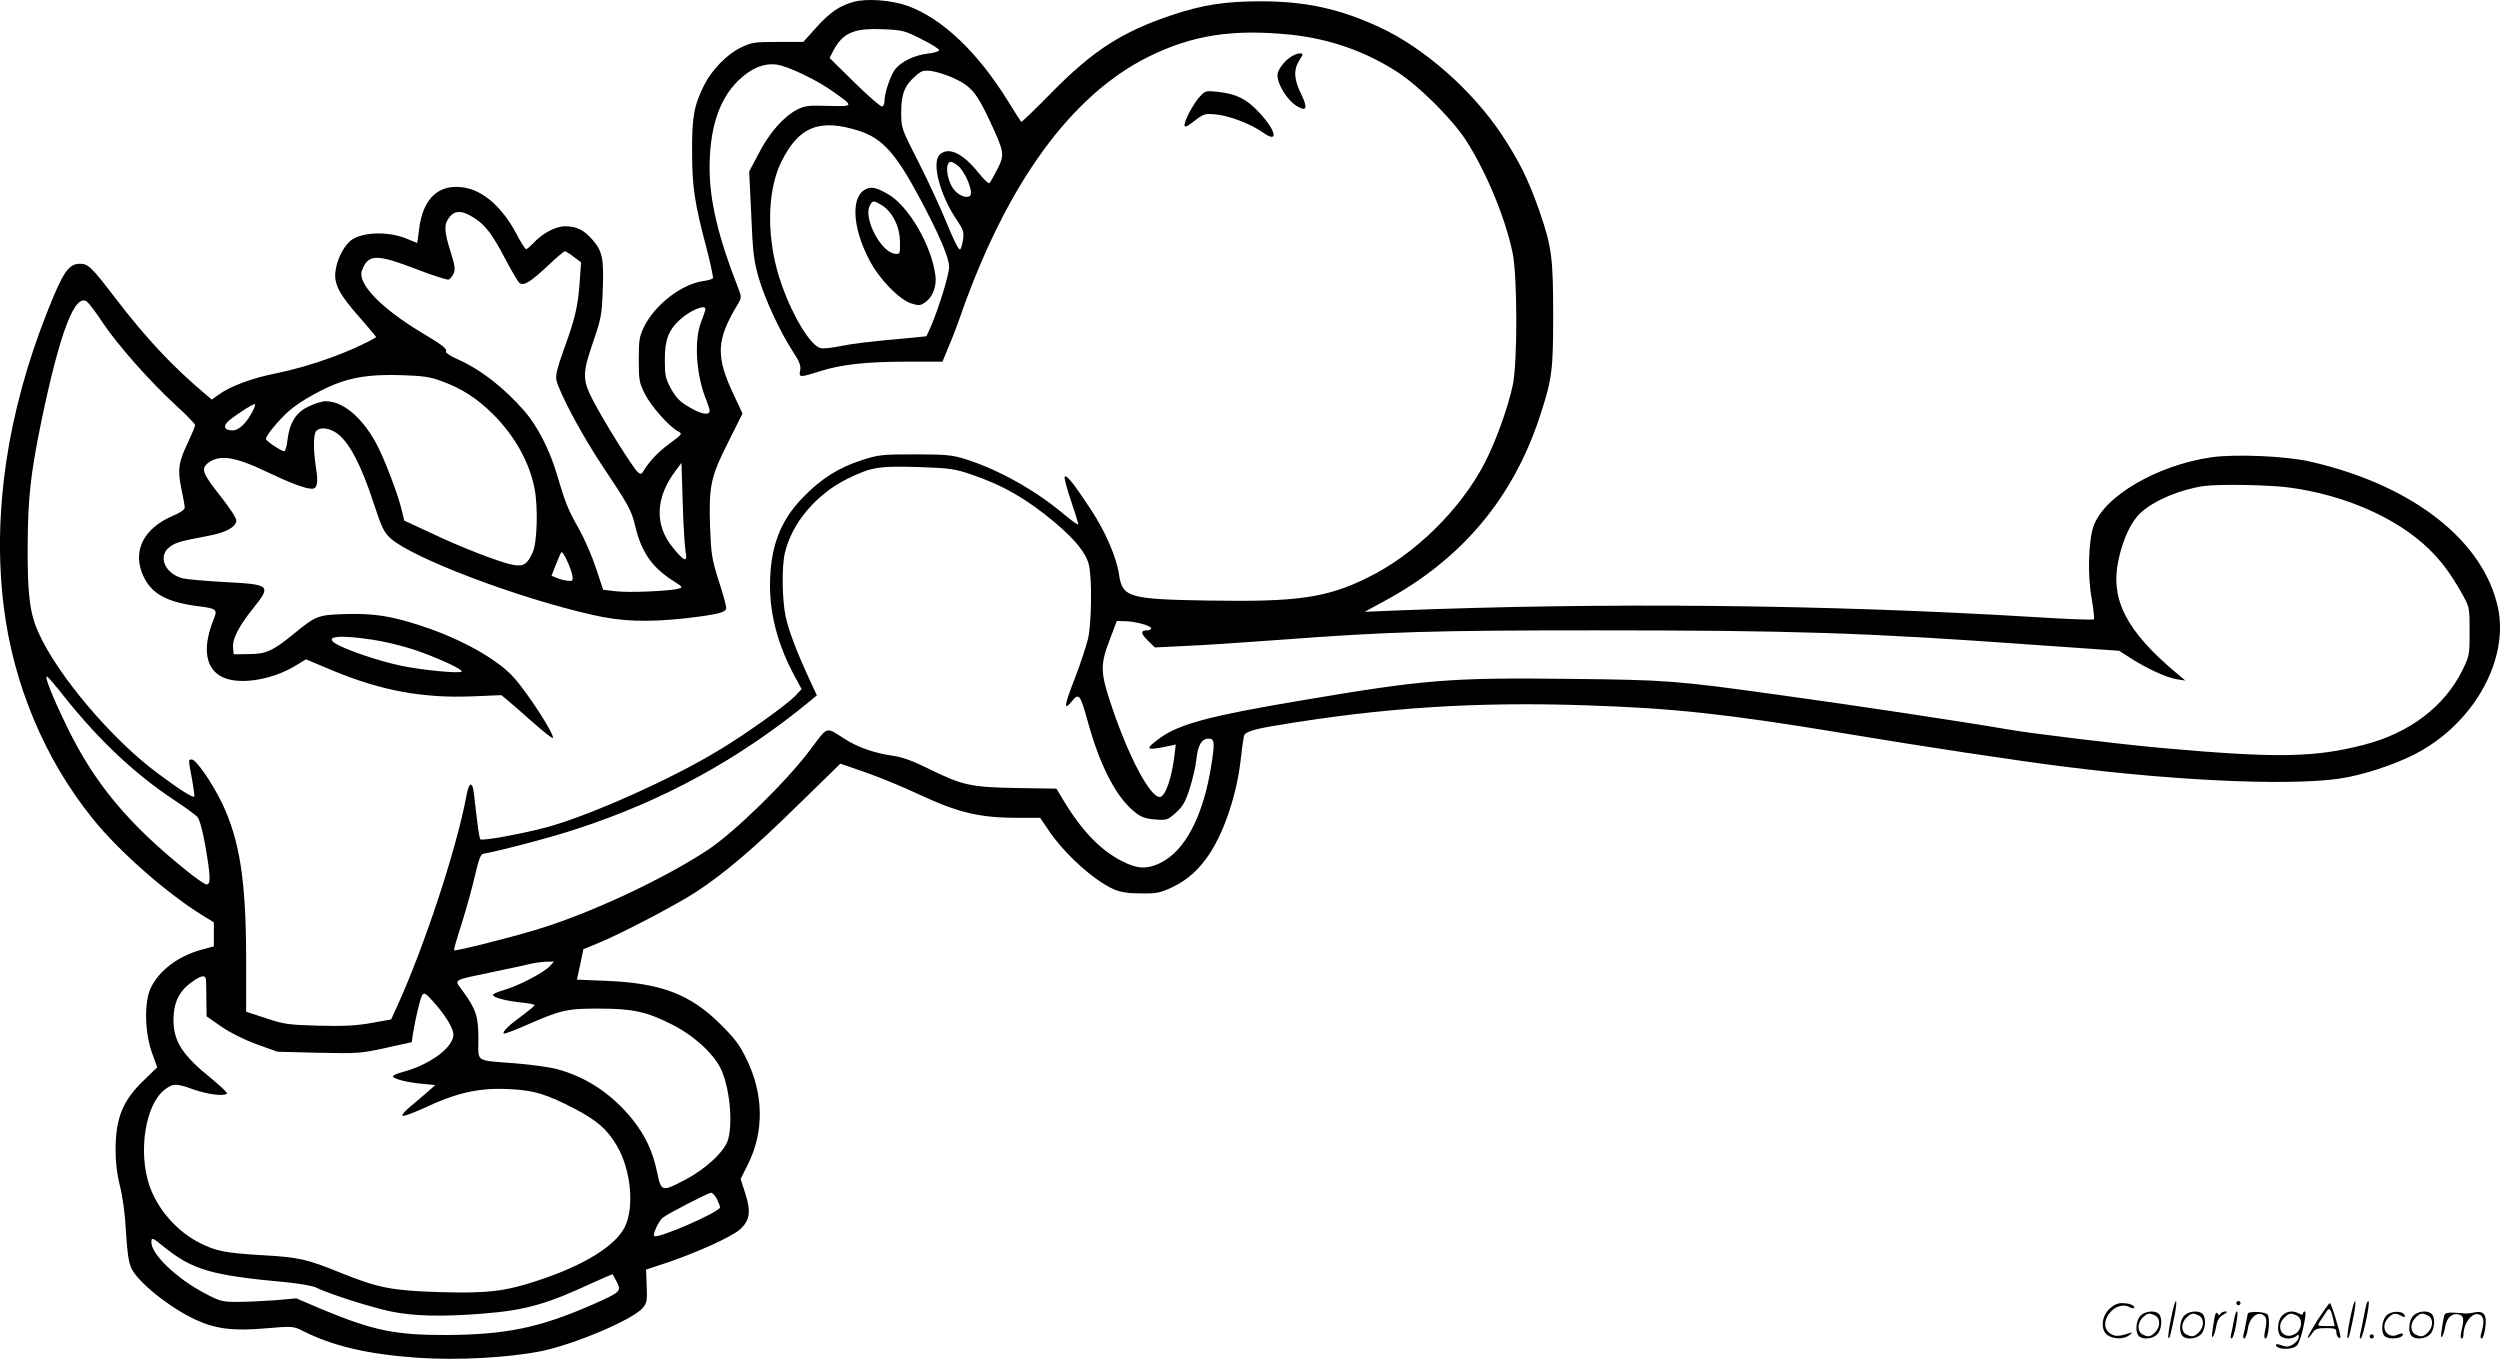
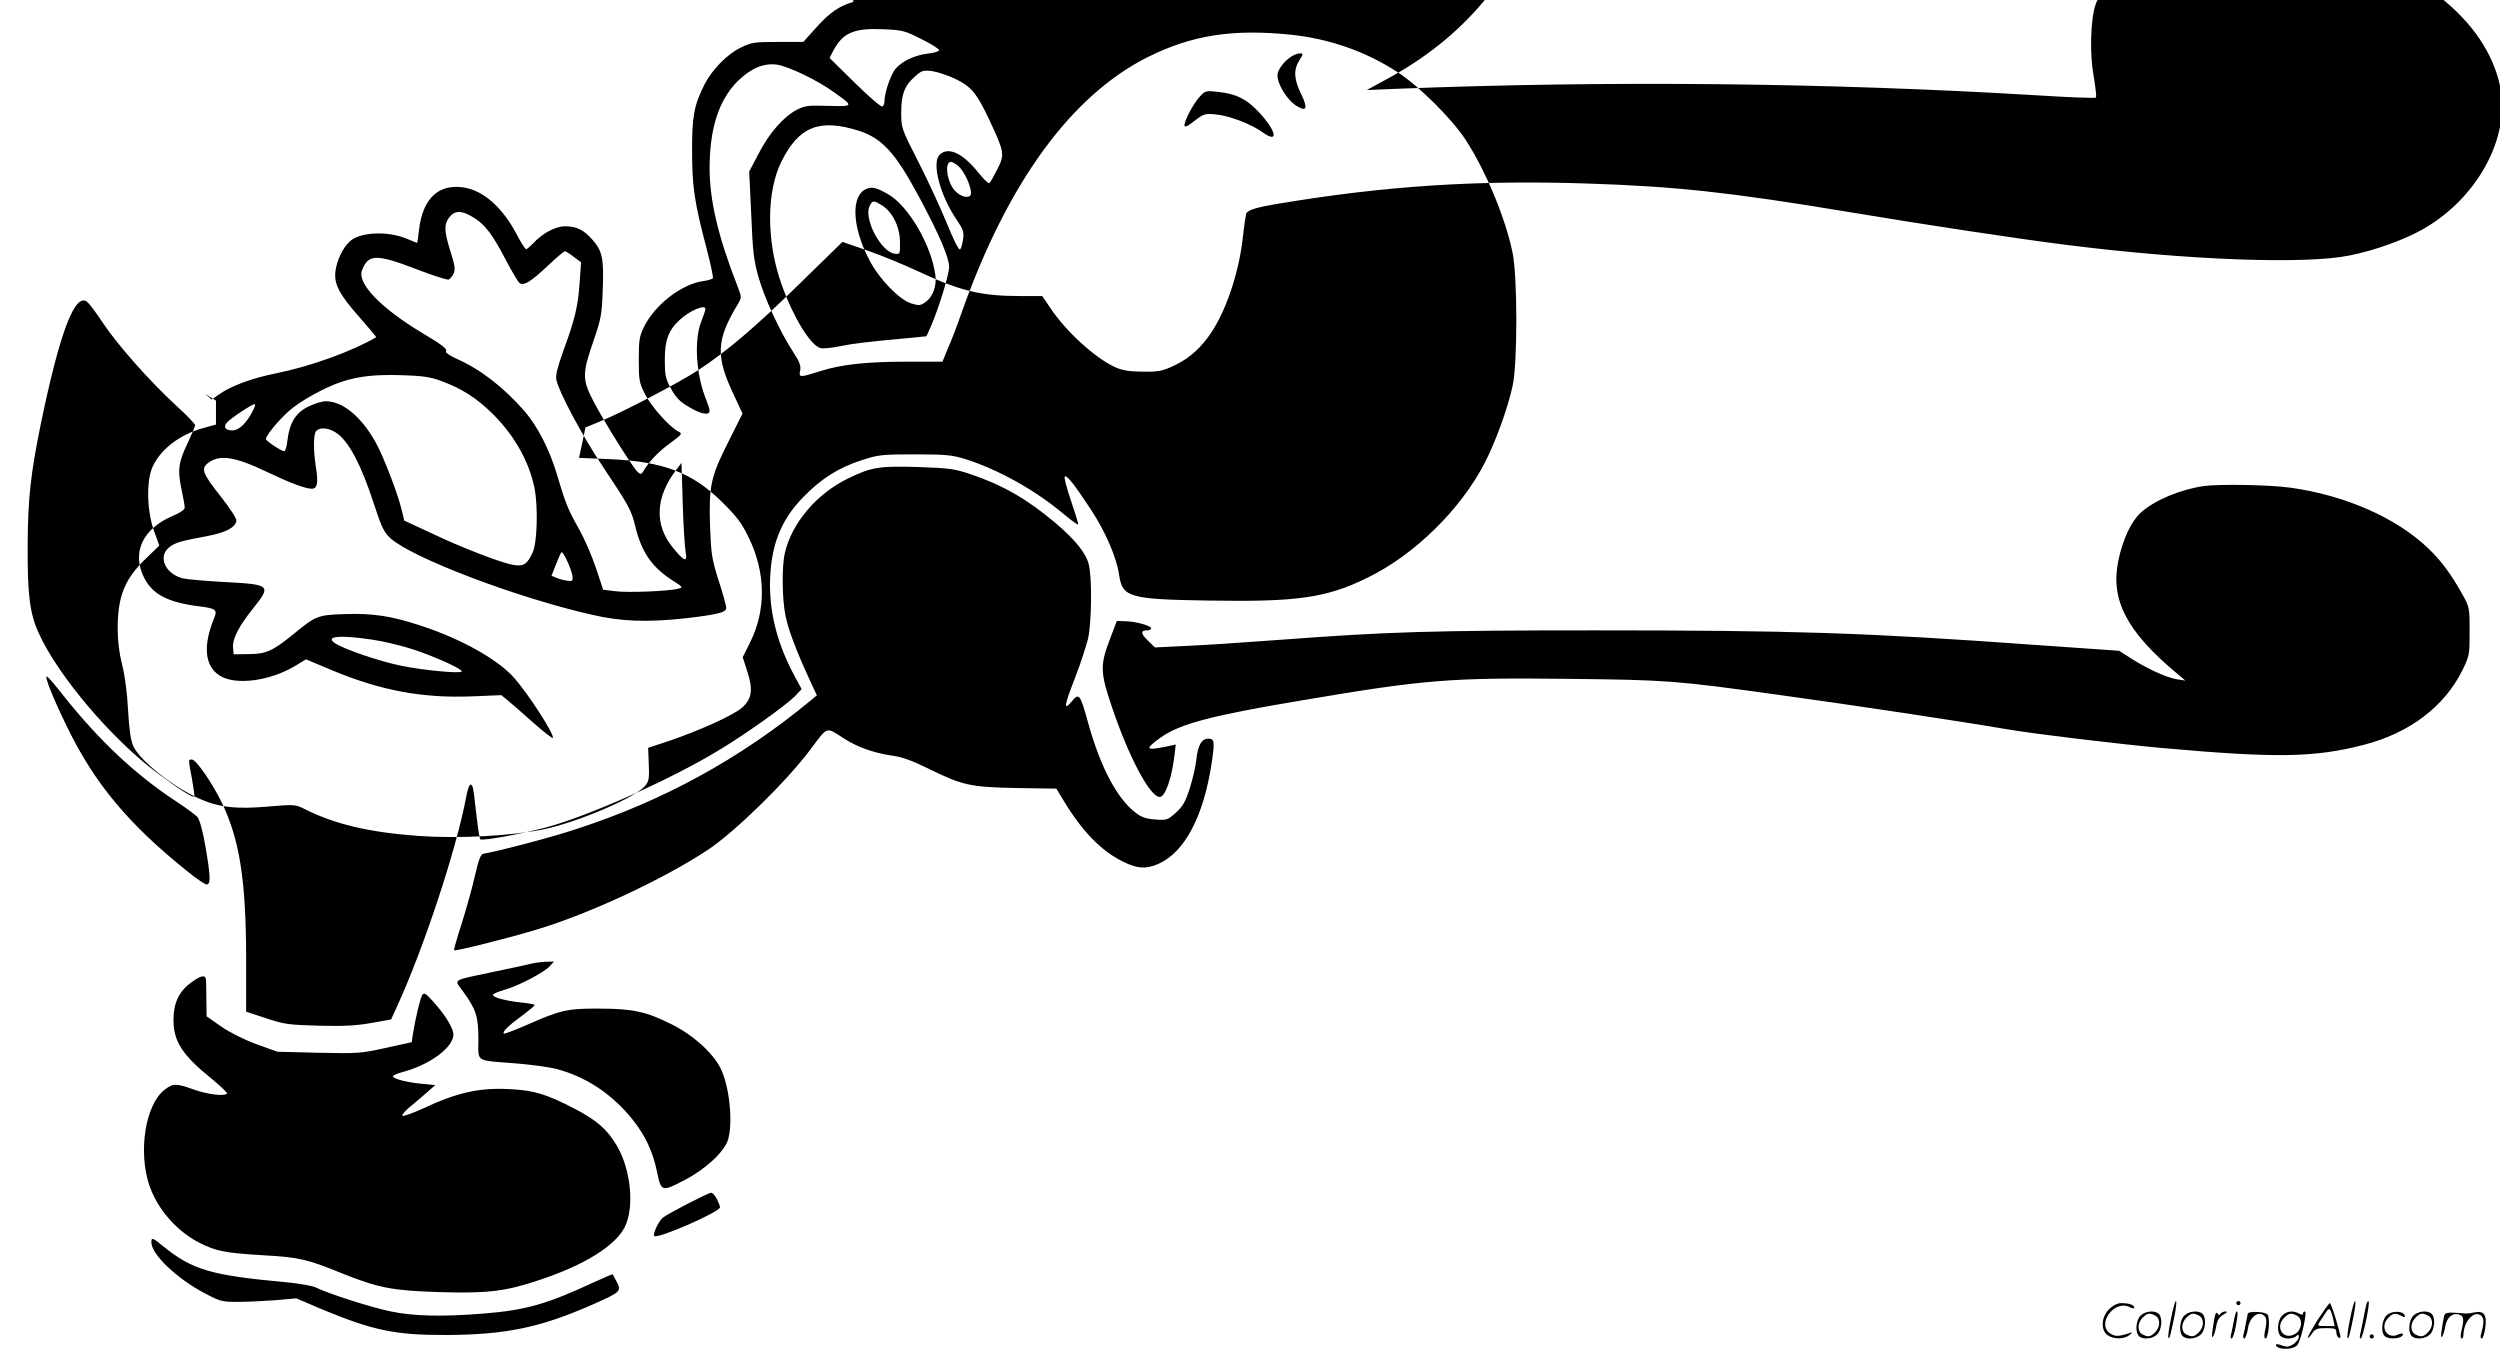
<svg xmlns="http://www.w3.org/2000/svg" version="1.0" viewBox="0 0 1200.264 652.355" preserveAspectRatio="xMidYMid meet">
  <g transform="translate(-0.319,652.637) scale(0.1,-0.1)" fill="#000000" stroke="none">
-     <path d="M4100 6517 c-67 -19 -113 -50 -180 -125 l-60 -67 -123 0 c-113 0 -126 -2 -179 -28 -64 -31 -137 -106 -173 -177 -49 -97 -60 -154 -59 -320 0 -170 11 -245 70 -468 19 -73 32 -136 30 -141 -3 -5 -24 -11 -46 -14 -103 -14 -231 -112 -284 -218 -23 -47 -26 -64 -26 -159 0 -98 2 -112 30 -166 29 -58 115 -155 159 -179 22 -11 20 -13 -42 -59 -56 -41 -98 -86 -127 -135 -7 -12 -11 -12 -24 -2 -22 18 -161 240 -212 338 -56 106 -56 134 -3 288 38 111 42 130 46 251 6 149 -2 186 -50 240 -40 46 -76 64 -130 64 -47 0 -111 -34 -156 -84 -14 -14 -28 -26 -32 -26 -4 0 -25 32 -45 71 -68 129 -159 210 -253 225 -122 20 -199 -53 -216 -203 -4 -35 -8 -63 -10 -63 -1 0 -22 9 -46 19 -93 40 -228 34 -277 -12 -33 -31 -61 -89 -68 -141 -9 -62 18 -114 118 -226 44 -50 79 -92 77 -93 -115 -67 -313 -139 -476 -172 -124 -25 -223 -62 -284 -106 l-29 -21 -32 27 c-159 134 -281 265 -431 460 -113 148 -130 165 -170 165 -54 0 -81 -39 -155 -226 -194 -487 -266 -973 -211 -1419 46 -375 198 -736 428 -1020 127 -158 358 -360 529 -465 l52 -32 0 -57 0 -58 -62 -17 c-112 -31 -203 -101 -242 -185 -31 -68 -28 -210 6 -307 l26 -72 -64 -62 c-102 -98 -135 -180 -136 -333 0 -62 7 -119 21 -175 13 -49 25 -137 29 -220 6 -99 13 -147 26 -175 33 -68 184 -189 309 -247 95 -44 182 -55 337 -41 129 11 132 10 178 -13 143 -72 309 -111 544 -128 197 -14 444 0 603 32 165 35 443 154 486 209 18 22 20 37 17 104 l-3 78 100 33 c147 50 308 123 350 159 48 43 55 85 26 175 l-22 68 35 70 c78 156 76 336 -6 504 -33 69 -57 101 -127 170 -144 143 -284 196 -542 207 l-146 6 16 73 15 73 75 31 c109 45 373 183 466 244 135 88 281 212 491 419 l202 197 124 -43 c68 -24 177 -69 243 -100 199 -93 299 -117 486 -117 l106 0 36 -53 c76 -116 219 -246 317 -290 33 -14 68 -20 130 -20 75 -1 93 2 152 30 74 35 132 88 182 166 71 111 128 286 146 447 6 56 14 108 16 115 7 18 48 31 159 49 507 85 954 114 1485 96 419 -14 673 -41 1240 -135 383 -64 828 -131 1051 -159 583 -74 1152 -95 1364 -51 120 24 264 76 351 126 262 149 420 441 371 683 -67 325 -410 594 -902 706 -116 27 -360 37 -474 21 -262 -38 -518 -188 -567 -332 -24 -69 -29 -236 -9 -343 9 -54 14 -100 11 -103 -3 -4 -133 1 -289 11 -1000 60 -2048 71 -3067 31 l-145 -6 92 50 c371 199 620 494 749 888 59 180 64 219 64 489 0 273 -7 326 -66 497 -53 151 -96 238 -181 367 -143 215 -373 416 -585 515 -195 90 -357 125 -573 125 -168 0 -279 -17 -425 -66 -239 -80 -378 -169 -578 -372 -78 -80 -144 -143 -146 -141 -2 2 -32 49 -66 104 -145 233 -314 393 -479 453 -79 28 -198 37 -261 19z m328 -179 c47 -23 85 -47 84 -53 -1 -5 -25 -13 -54 -16 -63 -7 -128 -38 -157 -75 -22 -28 -51 -113 -51 -150 0 -13 -5 -26 -10 -29 -6 -4 -65 47 -132 113 l-122 120 19 37 c46 85 99 107 239 101 93 -4 104 -7 184 -48z m1771 22 c188 -20 361 -80 517 -182 102 -67 257 -221 324 -323 97 -150 190 -373 225 -541 24 -115 24 -530 1 -637 -24 -112 -81 -268 -134 -372 -116 -225 -338 -443 -565 -553 -195 -96 -337 -116 -755 -109 -389 6 -420 15 -436 124 -12 84 -67 210 -136 314 -80 122 -116 167 -125 157 -4 -3 9 -54 29 -112 20 -59 36 -111 36 -117 0 -5 -30 16 -67 47 -137 116 -314 215 -474 266 -65 20 -94 23 -244 23 -160 0 -175 -2 -258 -29 -110 -36 -193 -89 -279 -178 -110 -113 -157 -239 -158 -421 0 -147 40 -293 120 -440 l32 -59 -32 -34 c-45 -45 -236 -182 -368 -261 -227 -138 -620 -313 -823 -368 -124 -33 -311 -67 -320 -58 -4 5 -12 60 -19 122 -7 63 -14 121 -17 128 -10 27 -21 11 -32 -49 -48 -254 -203 -722 -330 -1000 l-30 -66 -95 -17 c-72 -13 -132 -16 -253 -13 -144 4 -167 7 -253 36 l-95 31 0 263 c-1 367 -31 560 -115 737 -48 99 -125 211 -146 211 -17 0 -17 2 1 -94 8 -44 13 -81 11 -84 -7 -7 -70 33 -176 112 -218 161 -479 469 -570 671 -44 95 -55 185 -54 420 1 229 14 347 65 595 90 434 163 624 221 577 9 -7 43 -52 76 -102 71 -106 223 -278 350 -395 51 -46 92 -89 92 -95 0 -6 -16 -43 -35 -84 -45 -94 -50 -129 -31 -221 9 -41 16 -82 16 -91 0 -9 -21 -24 -54 -38 -147 -61 -202 -176 -141 -298 41 -81 114 -119 267 -138 78 -10 86 -16 69 -57 -54 -132 -45 -228 25 -274 75 -50 244 -28 367 47 l49 30 131 -55 c232 -96 430 -132 665 -123 l142 6 33 -27 c17 -14 72 -62 120 -105 49 -43 91 -76 94 -74 12 13 -123 221 -190 294 -79 86 -249 181 -436 243 -147 49 -236 63 -375 58 -127 -4 -137 -8 -245 -97 -100 -81 -131 -95 -216 -95 l-70 -1 -3 32 c-4 40 26 100 92 183 94 117 91 120 -132 132 -92 5 -183 13 -203 18 -84 23 -119 105 -63 149 29 23 55 30 184 54 88 17 133 41 138 73 1 11 -28 57 -73 114 -88 111 -98 135 -65 162 55 44 130 33 284 -41 111 -53 185 -81 216 -81 27 0 32 28 20 102 -13 85 -13 161 2 176 18 18 57 15 93 -8 60 -37 122 -153 184 -345 36 -110 48 -135 79 -163 104 -94 605 -285 967 -367 141 -33 266 -37 450 -17 154 18 195 28 195 50 0 9 -16 69 -37 132 -33 106 -36 127 -41 264 -6 191 4 235 89 403 l67 134 -43 92 c-87 184 -83 262 21 434 18 31 18 33 0 80 -95 242 -136 417 -136 572 0 190 44 326 134 417 63 62 126 89 190 80 56 -9 192 -74 271 -131 99 -70 99 -70 -25 -67 -95 3 -113 1 -150 -18 -64 -33 -134 -112 -184 -210 l-46 -87 10 -209 c7 -179 13 -222 35 -299 30 -104 103 -261 164 -355 33 -50 40 -70 36 -92 -8 -35 -3 -35 95 -4 102 33 224 46 422 46 l166 0 30 73 c17 39 44 110 60 157 221 627 527 1048 897 1233 212 105 404 135 684 107z m-1612 -211 c78 -37 105 -69 164 -194 75 -160 77 -170 40 -242 -17 -34 -34 -64 -38 -66 -5 -3 -28 20 -53 51 -75 94 -145 126 -186 85 -39 -40 3 -198 87 -319 26 -39 31 -52 26 -86 -3 -22 -9 -44 -14 -49 -6 -6 -31 44 -63 123 -30 73 -91 206 -137 296 -82 161 -83 163 -83 238 0 88 16 130 67 174 31 28 39 30 81 25 26 -4 75 -20 109 -36z m-462 -250 c114 -36 178 -107 294 -324 94 -176 141 -286 141 -330 0 -37 -49 -196 -88 -287 l-21 -46 -68 -7 c-211 -19 -285 -28 -348 -41 -38 -8 -80 -12 -92 -9 -47 11 -131 147 -186 302 -75 207 -75 447 -2 594 84 168 182 207 370 148z m473 -165 c39 -27 83 -136 61 -149 -19 -12 -57 5 -79 35 -23 32 -36 90 -27 115 8 19 17 19 45 -1z m-2318 -254 c55 -35 89 -81 155 -208 27 -51 55 -98 62 -104 20 -16 53 4 139 85 39 37 75 67 79 67 5 0 24 -12 43 -27 l35 -26 -7 -98 c-8 -114 -22 -173 -77 -324 -28 -78 -39 -119 -35 -141 11 -57 124 -269 221 -414 128 -192 140 -213 159 -294 30 -121 79 -192 176 -255 52 -33 54 -35 29 -41 -43 -12 -242 -20 -302 -12 l-58 7 -35 105 c-19 58 -56 143 -83 190 -51 90 -64 123 -106 265 -34 114 -93 228 -154 298 -102 116 -212 201 -326 251 -31 14 -54 30 -51 34 8 13 -15 31 -114 90 -197 118 -313 238 -289 300 30 79 68 80 259 7 79 -31 150 -53 157 -51 7 3 18 16 24 29 9 19 6 41 -15 106 -31 99 -32 130 -5 165 27 34 61 33 119 -4z m1110 -437 c0 -5 -9 -33 -21 -63 -35 -91 -23 -259 26 -376 8 -20 15 -43 15 -50 0 -24 -43 -16 -100 19 -42 24 -62 45 -85 87 -27 49 -30 64 -30 140 0 94 18 142 72 191 47 44 123 76 123 52z m-1268 -346 c99 -36 172 -83 252 -163 102 -103 172 -229 196 -355 17 -89 12 -258 -9 -304 -26 -57 -43 -69 -92 -61 -57 9 -252 84 -400 155 l-125 58 -13 54 c-21 84 -87 255 -125 323 -69 123 -158 196 -239 196 -18 0 -56 -12 -84 -26 -60 -29 -90 -78 -100 -163 -3 -28 -10 -51 -15 -51 -14 0 -88 49 -88 59 0 16 58 87 108 132 55 50 175 116 257 143 83 27 163 35 290 31 96 -3 134 -8 187 -28z m-906 -145 c-29 -57 -66 -92 -96 -92 -35 0 -46 15 -28 37 16 20 130 95 135 89 3 -2 -2 -18 -11 -34z m2079 -676 c10 -52 -7 -46 -62 22 -89 109 -83 241 15 370 l27 36 6 -195 c3 -107 10 -211 14 -233z m1367 374 c155 -52 271 -119 407 -233 96 -82 147 -144 161 -199 17 -61 14 -283 -3 -358 -9 -36 -36 -119 -61 -184 -54 -138 -58 -166 -18 -118 36 44 41 37 80 -104 58 -210 139 -363 228 -430 27 -21 50 -29 94 -32 55 -4 59 -3 99 33 33 30 46 52 67 119 14 44 28 106 31 136 7 68 25 100 58 100 29 0 31 -15 15 -120 -39 -254 -129 -424 -253 -480 -59 -27 -104 -25 -173 10 -104 51 -196 146 -284 292 l-35 58 -190 3 c-223 4 -261 13 -420 91 -81 40 -129 58 -182 65 -86 13 -162 40 -225 80 -92 59 -78 63 -164 -51 -114 -153 -364 -397 -494 -483 -211 -139 -561 -303 -815 -380 -134 -41 -397 -107 -402 -101 -2 2 15 61 38 132 22 71 51 174 63 229 19 80 27 101 42 103 72 12 328 79 444 118 419 136 787 338 1125 617 l30 25 -34 73 c-66 143 -102 240 -116 306 -17 79 -19 238 -4 303 33 145 152 285 303 359 114 55 148 61 341 55 142 -5 170 -8 247 -34z m6338 -65 c263 -37 505 -143 659 -289 65 -62 113 -127 169 -228 31 -56 32 -62 32 -173 0 -112 -1 -118 -35 -187 -86 -174 -254 -301 -471 -357 -238 -62 -420 -65 -969 -16 -201 18 -625 69 -745 90 -215 37 -738 116 -1095 165 -495 69 -540 72 -1000 77 -578 7 -700 -3 -1285 -102 -443 -74 -593 -114 -685 -180 -80 -58 -74 -64 42 -40 l31 7 -5 -43 c-13 -116 -45 -209 -72 -209 -46 0 -147 189 -227 425 -59 172 -60 207 -13 330 l34 90 40 -1 c51 -1 125 -22 125 -34 0 -6 -9 -10 -19 -10 -33 0 -32 -15 4 -50 l33 -32 144 7 c79 3 287 17 463 30 505 38 721 45 1505 45 955 0 1300 -11 2116 -70 l401 -28 58 -37 c78 -50 171 -92 220 -100 l40 -6 -45 38 c-237 199 -315 350 -277 536 21 103 62 190 108 232 66 60 191 112 304 128 76 10 314 6 415 -8z m-8248 -426 c2 -20 -1 -24 -22 -21 -14 1 -37 7 -52 13 l-27 11 20 51 c11 28 23 56 27 61 7 12 48 -77 54 -115z m-959 -304 c55 -8 145 -30 202 -49 102 -35 225 -90 225 -103 0 -12 -185 5 -290 27 -104 21 -274 79 -318 108 -52 34 23 41 181 17z m-1484 -270 c168 -211 340 -374 531 -500 52 -34 102 -71 111 -81 10 -11 26 -68 38 -139 25 -144 27 -185 6 -185 -8 0 -52 30 -97 67 -279 224 -442 420 -572 688 -69 141 -112 249 -97 243 5 -1 41 -43 80 -93z m2333 -1298 c-30 -31 -146 -92 -214 -112 -32 -9 -58 -20 -58 -25 0 -13 63 -29 138 -37 34 -3 62 -9 62 -12 0 -4 -27 -26 -59 -50 -65 -47 -97 -78 -89 -87 3 -2 52 16 109 41 163 72 196 80 349 79 159 0 226 -14 347 -75 105 -52 199 -138 236 -212 42 -86 60 -255 36 -341 -16 -57 -106 -141 -205 -193 -114 -60 -116 -59 -136 35 -20 99 -56 176 -119 255 -98 121 -222 204 -364 241 -33 9 -121 21 -195 27 -200 16 -180 3 -180 117 0 108 -11 142 -74 229 -43 60 -60 50 149 94 83 17 164 35 180 39 17 4 48 8 69 9 l39 1 -21 -23z m-1650 -64 c1 -10 2 -54 2 -97 l1 -79 70 -49 c42 -29 110 -63 170 -85 l100 -36 197 -5 c187 -4 204 -3 322 23 l126 28 5 36 c13 80 36 177 46 191 8 12 17 7 50 -30 59 -65 99 -130 99 -160 0 -62 -112 -145 -242 -180 -27 -7 -48 -16 -48 -21 0 -12 65 -29 139 -36 l64 -6 -35 -31 c-19 -17 -56 -48 -81 -69 -26 -21 -45 -42 -42 -47 3 -5 47 11 98 34 168 79 275 102 426 93 110 -6 170 -25 300 -92 108 -56 159 -100 205 -178 69 -116 86 -299 38 -393 -46 -90 -195 -182 -409 -253 -164 -55 -247 -65 -482 -58 -225 7 -291 20 -466 90 -169 69 -206 77 -380 87 -182 11 -223 19 -303 59 -109 55 -202 161 -241 274 -56 163 -20 391 73 462 41 31 54 31 141 0 66 -23 144 -33 158 -19 3 4 -29 34 -71 69 -143 115 -186 181 -186 285 0 81 27 138 86 180 47 34 67 38 70 13z m2453 -1053 c8 -16 15 -34 15 -40 0 -22 -300 -153 -316 -138 -8 9 21 71 41 88 23 19 217 119 232 120 7 0 19 -13 28 -30z m-2662 -224 c144 -117 229 -142 596 -176 63 -6 126 -17 141 -25 55 -28 266 -96 360 -115 111 -23 247 -26 446 -10 201 16 305 46 528 150 48 22 90 40 91 38 1 -2 10 -18 20 -37 22 -44 18 -48 -115 -107 -252 -111 -414 -145 -700 -147 -249 -1 -355 21 -605 125 l-119 51 -101 -9 c-55 -4 -136 -8 -180 -8 -75 0 -85 2 -160 42 -133 70 -255 186 -255 244 0 25 5 23 53 -16z M6200 6253 c-27 -18 -51 -47 -61 -73 -15 -37 38 -132 92 -164 46 -27 52 -9 19 59 -35 71 -37 116 -9 161 20 32 20 34 2 34 -10 0 -30 -8 -43 -17z M5764 6063 c-30 -32 -74 -114 -74 -138 0 -12 13 -6 48 21 44 34 51 36 102 31 65 -6 168 -45 227 -87 77 -55 64 8 -19 97 -61 65 -108 88 -195 98 -60 7 -63 6 -89 -22z M4164 5620 c-77 -31 -71 -183 14 -344 47 -90 144 -190 202 -207 36 -11 43 -10 68 8 34 25 53 77 46 128 -19 144 -129 333 -227 389 -54 31 -77 37 -103 26z m73 -79 c51 -32 86 -102 87 -175 1 -59 0 -61 -24 -58 -67 7 -153 171 -121 231 14 26 18 26 58 2z M10426 194 c-10 -47 -15 -88 -12 -91 5 -6 9 7 30 110 7 37 10 67 6 67 -4 0 -15 -39 -24 -86z M10740 270 c0 -5 5 -10 10 -10 6 0 10 5 10 10 0 6 -4 10 -10 10 -5 0 -10 -4 -10 -10z M11286 194 c-10 -47 -15 -88 -12 -91 5 -6 9 7 30 110 7 37 10 67 6 67 -4 0 -15 -39 -24 -86z M11366 269 c-3 -8 -10 -41 -16 -74 -6 -33 -14 -68 -16 -77 -3 -10 -1 -18 3 -18 10 0 46 171 38 178 -2 3 -7 -1 -9 -9z M10129 241 c-38 -38 -41 -101 -7 -125 29 -20 79 -20 104 0 18 14 18 15 1 10 -53 -17 -69 -17 -92 -2 -69 45 21 166 94 126 12 -6 21 -7 21 -1 0 12 -25 21 -62 21 -19 0 -39 -10 -59 -29z M11130 189 c-28 -45 -49 -83 -47 -85 2 -3 12 7 21 21 14 21 24 25 66 25 43 0 50 -3 50 -19 0 -11 5 -23 10 -26 6 -3 10 -3 10 1 0 20 -44 164 -51 164 -4 0 -30 -37 -59 -81z m75 4 l7 -33 -42 0 c-42 0 -42 0 -28 23 8 12 21 32 29 44 15 25 22 18 34 -34z M10280 210 c-22 -22 -27 -79 -8 -98 19 -19 66 -14 88 8 22 22 27 79 8 98 -19 19 -66 14 -88 -8z m71 0 c25 -14 25 -54 -1 -80 -23 -23 -33 -24 -61 -10 -25 14 -25 54 1 80 23 23 33 24 61 10z M10490 210 c-22 -22 -27 -79 -8 -98 19 -19 66 -14 88 8 22 22 27 79 8 98 -19 19 -66 14 -88 -8z m71 0 c25 -14 25 -54 -1 -80 -23 -23 -33 -24 -61 -10 -25 14 -25 54 1 80 23 23 33 24 61 10z M10636 204 c-3 -16 -8 -47 -11 -69 -8 -51 10 -26 19 27 5 27 15 42 34 53 18 10 22 14 10 15 -9 0 -20 -5 -24 -11 -5 -8 -9 -8 -14 1 -5 8 -10 3 -14 -16z M10737 223 c-2 -4 -7 -26 -11 -48 -4 -22 -9 -48 -12 -57 -3 -10 -1 -18 4 -18 4 0 14 28 20 62 11 58 10 81 -1 61z M10795 220 c-1 -3 -5 -23 -9 -45 -4 -22 -9 -48 -12 -57 -3 -10 -1 -18 4 -18 5 0 13 20 17 45 7 53 44 87 74 68 17 -11 19 -28 8 -80 -4 -18 -3 -33 2 -33 16 0 24 99 11 115 -12 14 -87 18 -95 5z M10960 210 c-22 -22 -27 -79 -8 -98 7 -7 24 -12 38 -12 14 0 31 5 38 12 9 9 12 8 12 -5 0 -9 -12 -24 -26 -34 -21 -13 -32 -15 -55 -6 -16 6 -29 8 -29 3 0 -24 81 -27 102 -2 18 19 50 162 37 162 -5 0 -9 -5 -9 -10 0 -7 -6 -7 -19 0 -30 16 -59 12 -81 -10z m71 0 c29 -16 25 -65 -6 -86 -56 -37 -103 28 -55 76 23 23 33 24 61 10z M11461 211 c-23 -23 -28 -80 -9 -99 19 -19 88 -13 88 9 0 5 -11 4 -24 -2 -54 -25 -89 38 -46 81 23 23 33 24 62 9 16 -9 19 -8 16 3 -8 22 -64 22 -87 -1z M11590 210 c-22 -22 -27 -79 -8 -98 19 -19 66 -14 88 8 22 22 27 79 8 98 -19 19 -66 14 -88 -8z m71 0 c25 -14 25 -54 -1 -80 -23 -23 -33 -24 -61 -10 -25 14 -25 54 1 80 23 23 33 24 61 10z M11736 201 c-3 -14 -8 -44 -11 -66 -8 -51 10 -26 19 27 8 41 35 63 66 53 22 -7 24 -21 11 -77 -5 -22 -5 -38 0 -38 5 0 9 6 9 13 0 68 51 125 85 97 15 -13 15 -35 -1 -92 -3 -10 -1 -18 4 -18 6 0 13 23 17 50 9 63 -5 84 -49 76 -17 -4 -35 -6 -41 -6 -101 8 -104 7 -109 -19z M11380 110 c0 -5 5 -10 10 -10 6 0 10 5 10 10 0 6 -4 10 -10 10 -5 0 -10 -4 -10 -10z" />
+     <path d="M4100 6517 c-67 -19 -113 -50 -180 -125 l-60 -67 -123 0 c-113 0 -126 -2 -179 -28 -64 -31 -137 -106 -173 -177 -49 -97 -60 -154 -59 -320 0 -170 11 -245 70 -468 19 -73 32 -136 30 -141 -3 -5 -24 -11 -46 -14 -103 -14 -231 -112 -284 -218 -23 -47 -26 -64 -26 -159 0 -98 2 -112 30 -166 29 -58 115 -155 159 -179 22 -11 20 -13 -42 -59 -56 -41 -98 -86 -127 -135 -7 -12 -11 -12 -24 -2 -22 18 -161 240 -212 338 -56 106 -56 134 -3 288 38 111 42 130 46 251 6 149 -2 186 -50 240 -40 46 -76 64 -130 64 -47 0 -111 -34 -156 -84 -14 -14 -28 -26 -32 -26 -4 0 -25 32 -45 71 -68 129 -159 210 -253 225 -122 20 -199 -53 -216 -203 -4 -35 -8 -63 -10 -63 -1 0 -22 9 -46 19 -93 40 -228 34 -277 -12 -33 -31 -61 -89 -68 -141 -9 -62 18 -114 118 -226 44 -50 79 -92 77 -93 -115 -67 -313 -139 -476 -172 -124 -25 -223 -62 -284 -106 l-29 -21 -32 27 l52 -32 0 -57 0 -58 -62 -17 c-112 -31 -203 -101 -242 -185 -31 -68 -28 -210 6 -307 l26 -72 -64 -62 c-102 -98 -135 -180 -136 -333 0 -62 7 -119 21 -175 13 -49 25 -137 29 -220 6 -99 13 -147 26 -175 33 -68 184 -189 309 -247 95 -44 182 -55 337 -41 129 11 132 10 178 -13 143 -72 309 -111 544 -128 197 -14 444 0 603 32 165 35 443 154 486 209 18 22 20 37 17 104 l-3 78 100 33 c147 50 308 123 350 159 48 43 55 85 26 175 l-22 68 35 70 c78 156 76 336 -6 504 -33 69 -57 101 -127 170 -144 143 -284 196 -542 207 l-146 6 16 73 15 73 75 31 c109 45 373 183 466 244 135 88 281 212 491 419 l202 197 124 -43 c68 -24 177 -69 243 -100 199 -93 299 -117 486 -117 l106 0 36 -53 c76 -116 219 -246 317 -290 33 -14 68 -20 130 -20 75 -1 93 2 152 30 74 35 132 88 182 166 71 111 128 286 146 447 6 56 14 108 16 115 7 18 48 31 159 49 507 85 954 114 1485 96 419 -14 673 -41 1240 -135 383 -64 828 -131 1051 -159 583 -74 1152 -95 1364 -51 120 24 264 76 351 126 262 149 420 441 371 683 -67 325 -410 594 -902 706 -116 27 -360 37 -474 21 -262 -38 -518 -188 -567 -332 -24 -69 -29 -236 -9 -343 9 -54 14 -100 11 -103 -3 -4 -133 1 -289 11 -1000 60 -2048 71 -3067 31 l-145 -6 92 50 c371 199 620 494 749 888 59 180 64 219 64 489 0 273 -7 326 -66 497 -53 151 -96 238 -181 367 -143 215 -373 416 -585 515 -195 90 -357 125 -573 125 -168 0 -279 -17 -425 -66 -239 -80 -378 -169 -578 -372 -78 -80 -144 -143 -146 -141 -2 2 -32 49 -66 104 -145 233 -314 393 -479 453 -79 28 -198 37 -261 19z m328 -179 c47 -23 85 -47 84 -53 -1 -5 -25 -13 -54 -16 -63 -7 -128 -38 -157 -75 -22 -28 -51 -113 -51 -150 0 -13 -5 -26 -10 -29 -6 -4 -65 47 -132 113 l-122 120 19 37 c46 85 99 107 239 101 93 -4 104 -7 184 -48z m1771 22 c188 -20 361 -80 517 -182 102 -67 257 -221 324 -323 97 -150 190 -373 225 -541 24 -115 24 -530 1 -637 -24 -112 -81 -268 -134 -372 -116 -225 -338 -443 -565 -553 -195 -96 -337 -116 -755 -109 -389 6 -420 15 -436 124 -12 84 -67 210 -136 314 -80 122 -116 167 -125 157 -4 -3 9 -54 29 -112 20 -59 36 -111 36 -117 0 -5 -30 16 -67 47 -137 116 -314 215 -474 266 -65 20 -94 23 -244 23 -160 0 -175 -2 -258 -29 -110 -36 -193 -89 -279 -178 -110 -113 -157 -239 -158 -421 0 -147 40 -293 120 -440 l32 -59 -32 -34 c-45 -45 -236 -182 -368 -261 -227 -138 -620 -313 -823 -368 -124 -33 -311 -67 -320 -58 -4 5 -12 60 -19 122 -7 63 -14 121 -17 128 -10 27 -21 11 -32 -49 -48 -254 -203 -722 -330 -1000 l-30 -66 -95 -17 c-72 -13 -132 -16 -253 -13 -144 4 -167 7 -253 36 l-95 31 0 263 c-1 367 -31 560 -115 737 -48 99 -125 211 -146 211 -17 0 -17 2 1 -94 8 -44 13 -81 11 -84 -7 -7 -70 33 -176 112 -218 161 -479 469 -570 671 -44 95 -55 185 -54 420 1 229 14 347 65 595 90 434 163 624 221 577 9 -7 43 -52 76 -102 71 -106 223 -278 350 -395 51 -46 92 -89 92 -95 0 -6 -16 -43 -35 -84 -45 -94 -50 -129 -31 -221 9 -41 16 -82 16 -91 0 -9 -21 -24 -54 -38 -147 -61 -202 -176 -141 -298 41 -81 114 -119 267 -138 78 -10 86 -16 69 -57 -54 -132 -45 -228 25 -274 75 -50 244 -28 367 47 l49 30 131 -55 c232 -96 430 -132 665 -123 l142 6 33 -27 c17 -14 72 -62 120 -105 49 -43 91 -76 94 -74 12 13 -123 221 -190 294 -79 86 -249 181 -436 243 -147 49 -236 63 -375 58 -127 -4 -137 -8 -245 -97 -100 -81 -131 -95 -216 -95 l-70 -1 -3 32 c-4 40 26 100 92 183 94 117 91 120 -132 132 -92 5 -183 13 -203 18 -84 23 -119 105 -63 149 29 23 55 30 184 54 88 17 133 41 138 73 1 11 -28 57 -73 114 -88 111 -98 135 -65 162 55 44 130 33 284 -41 111 -53 185 -81 216 -81 27 0 32 28 20 102 -13 85 -13 161 2 176 18 18 57 15 93 -8 60 -37 122 -153 184 -345 36 -110 48 -135 79 -163 104 -94 605 -285 967 -367 141 -33 266 -37 450 -17 154 18 195 28 195 50 0 9 -16 69 -37 132 -33 106 -36 127 -41 264 -6 191 4 235 89 403 l67 134 -43 92 c-87 184 -83 262 21 434 18 31 18 33 0 80 -95 242 -136 417 -136 572 0 190 44 326 134 417 63 62 126 89 190 80 56 -9 192 -74 271 -131 99 -70 99 -70 -25 -67 -95 3 -113 1 -150 -18 -64 -33 -134 -112 -184 -210 l-46 -87 10 -209 c7 -179 13 -222 35 -299 30 -104 103 -261 164 -355 33 -50 40 -70 36 -92 -8 -35 -3 -35 95 -4 102 33 224 46 422 46 l166 0 30 73 c17 39 44 110 60 157 221 627 527 1048 897 1233 212 105 404 135 684 107z m-1612 -211 c78 -37 105 -69 164 -194 75 -160 77 -170 40 -242 -17 -34 -34 -64 -38 -66 -5 -3 -28 20 -53 51 -75 94 -145 126 -186 85 -39 -40 3 -198 87 -319 26 -39 31 -52 26 -86 -3 -22 -9 -44 -14 -49 -6 -6 -31 44 -63 123 -30 73 -91 206 -137 296 -82 161 -83 163 -83 238 0 88 16 130 67 174 31 28 39 30 81 25 26 -4 75 -20 109 -36z m-462 -250 c114 -36 178 -107 294 -324 94 -176 141 -286 141 -330 0 -37 -49 -196 -88 -287 l-21 -46 -68 -7 c-211 -19 -285 -28 -348 -41 -38 -8 -80 -12 -92 -9 -47 11 -131 147 -186 302 -75 207 -75 447 -2 594 84 168 182 207 370 148z m473 -165 c39 -27 83 -136 61 -149 -19 -12 -57 5 -79 35 -23 32 -36 90 -27 115 8 19 17 19 45 -1z m-2318 -254 c55 -35 89 -81 155 -208 27 -51 55 -98 62 -104 20 -16 53 4 139 85 39 37 75 67 79 67 5 0 24 -12 43 -27 l35 -26 -7 -98 c-8 -114 -22 -173 -77 -324 -28 -78 -39 -119 -35 -141 11 -57 124 -269 221 -414 128 -192 140 -213 159 -294 30 -121 79 -192 176 -255 52 -33 54 -35 29 -41 -43 -12 -242 -20 -302 -12 l-58 7 -35 105 c-19 58 -56 143 -83 190 -51 90 -64 123 -106 265 -34 114 -93 228 -154 298 -102 116 -212 201 -326 251 -31 14 -54 30 -51 34 8 13 -15 31 -114 90 -197 118 -313 238 -289 300 30 79 68 80 259 7 79 -31 150 -53 157 -51 7 3 18 16 24 29 9 19 6 41 -15 106 -31 99 -32 130 -5 165 27 34 61 33 119 -4z m1110 -437 c0 -5 -9 -33 -21 -63 -35 -91 -23 -259 26 -376 8 -20 15 -43 15 -50 0 -24 -43 -16 -100 19 -42 24 -62 45 -85 87 -27 49 -30 64 -30 140 0 94 18 142 72 191 47 44 123 76 123 52z m-1268 -346 c99 -36 172 -83 252 -163 102 -103 172 -229 196 -355 17 -89 12 -258 -9 -304 -26 -57 -43 -69 -92 -61 -57 9 -252 84 -400 155 l-125 58 -13 54 c-21 84 -87 255 -125 323 -69 123 -158 196 -239 196 -18 0 -56 -12 -84 -26 -60 -29 -90 -78 -100 -163 -3 -28 -10 -51 -15 -51 -14 0 -88 49 -88 59 0 16 58 87 108 132 55 50 175 116 257 143 83 27 163 35 290 31 96 -3 134 -8 187 -28z m-906 -145 c-29 -57 -66 -92 -96 -92 -35 0 -46 15 -28 37 16 20 130 95 135 89 3 -2 -2 -18 -11 -34z m2079 -676 c10 -52 -7 -46 -62 22 -89 109 -83 241 15 370 l27 36 6 -195 c3 -107 10 -211 14 -233z m1367 374 c155 -52 271 -119 407 -233 96 -82 147 -144 161 -199 17 -61 14 -283 -3 -358 -9 -36 -36 -119 -61 -184 -54 -138 -58 -166 -18 -118 36 44 41 37 80 -104 58 -210 139 -363 228 -430 27 -21 50 -29 94 -32 55 -4 59 -3 99 33 33 30 46 52 67 119 14 44 28 106 31 136 7 68 25 100 58 100 29 0 31 -15 15 -120 -39 -254 -129 -424 -253 -480 -59 -27 -104 -25 -173 10 -104 51 -196 146 -284 292 l-35 58 -190 3 c-223 4 -261 13 -420 91 -81 40 -129 58 -182 65 -86 13 -162 40 -225 80 -92 59 -78 63 -164 -51 -114 -153 -364 -397 -494 -483 -211 -139 -561 -303 -815 -380 -134 -41 -397 -107 -402 -101 -2 2 15 61 38 132 22 71 51 174 63 229 19 80 27 101 42 103 72 12 328 79 444 118 419 136 787 338 1125 617 l30 25 -34 73 c-66 143 -102 240 -116 306 -17 79 -19 238 -4 303 33 145 152 285 303 359 114 55 148 61 341 55 142 -5 170 -8 247 -34z m6338 -65 c263 -37 505 -143 659 -289 65 -62 113 -127 169 -228 31 -56 32 -62 32 -173 0 -112 -1 -118 -35 -187 -86 -174 -254 -301 -471 -357 -238 -62 -420 -65 -969 -16 -201 18 -625 69 -745 90 -215 37 -738 116 -1095 165 -495 69 -540 72 -1000 77 -578 7 -700 -3 -1285 -102 -443 -74 -593 -114 -685 -180 -80 -58 -74 -64 42 -40 l31 7 -5 -43 c-13 -116 -45 -209 -72 -209 -46 0 -147 189 -227 425 -59 172 -60 207 -13 330 l34 90 40 -1 c51 -1 125 -22 125 -34 0 -6 -9 -10 -19 -10 -33 0 -32 -15 4 -50 l33 -32 144 7 c79 3 287 17 463 30 505 38 721 45 1505 45 955 0 1300 -11 2116 -70 l401 -28 58 -37 c78 -50 171 -92 220 -100 l40 -6 -45 38 c-237 199 -315 350 -277 536 21 103 62 190 108 232 66 60 191 112 304 128 76 10 314 6 415 -8z m-8248 -426 c2 -20 -1 -24 -22 -21 -14 1 -37 7 -52 13 l-27 11 20 51 c11 28 23 56 27 61 7 12 48 -77 54 -115z m-959 -304 c55 -8 145 -30 202 -49 102 -35 225 -90 225 -103 0 -12 -185 5 -290 27 -104 21 -274 79 -318 108 -52 34 23 41 181 17z m-1484 -270 c168 -211 340 -374 531 -500 52 -34 102 -71 111 -81 10 -11 26 -68 38 -139 25 -144 27 -185 6 -185 -8 0 -52 30 -97 67 -279 224 -442 420 -572 688 -69 141 -112 249 -97 243 5 -1 41 -43 80 -93z m2333 -1298 c-30 -31 -146 -92 -214 -112 -32 -9 -58 -20 -58 -25 0 -13 63 -29 138 -37 34 -3 62 -9 62 -12 0 -4 -27 -26 -59 -50 -65 -47 -97 -78 -89 -87 3 -2 52 16 109 41 163 72 196 80 349 79 159 0 226 -14 347 -75 105 -52 199 -138 236 -212 42 -86 60 -255 36 -341 -16 -57 -106 -141 -205 -193 -114 -60 -116 -59 -136 35 -20 99 -56 176 -119 255 -98 121 -222 204 -364 241 -33 9 -121 21 -195 27 -200 16 -180 3 -180 117 0 108 -11 142 -74 229 -43 60 -60 50 149 94 83 17 164 35 180 39 17 4 48 8 69 9 l39 1 -21 -23z m-1650 -64 c1 -10 2 -54 2 -97 l1 -79 70 -49 c42 -29 110 -63 170 -85 l100 -36 197 -5 c187 -4 204 -3 322 23 l126 28 5 36 c13 80 36 177 46 191 8 12 17 7 50 -30 59 -65 99 -130 99 -160 0 -62 -112 -145 -242 -180 -27 -7 -48 -16 -48 -21 0 -12 65 -29 139 -36 l64 -6 -35 -31 c-19 -17 -56 -48 -81 -69 -26 -21 -45 -42 -42 -47 3 -5 47 11 98 34 168 79 275 102 426 93 110 -6 170 -25 300 -92 108 -56 159 -100 205 -178 69 -116 86 -299 38 -393 -46 -90 -195 -182 -409 -253 -164 -55 -247 -65 -482 -58 -225 7 -291 20 -466 90 -169 69 -206 77 -380 87 -182 11 -223 19 -303 59 -109 55 -202 161 -241 274 -56 163 -20 391 73 462 41 31 54 31 141 0 66 -23 144 -33 158 -19 3 4 -29 34 -71 69 -143 115 -186 181 -186 285 0 81 27 138 86 180 47 34 67 38 70 13z m2453 -1053 c8 -16 15 -34 15 -40 0 -22 -300 -153 -316 -138 -8 9 21 71 41 88 23 19 217 119 232 120 7 0 19 -13 28 -30z m-2662 -224 c144 -117 229 -142 596 -176 63 -6 126 -17 141 -25 55 -28 266 -96 360 -115 111 -23 247 -26 446 -10 201 16 305 46 528 150 48 22 90 40 91 38 1 -2 10 -18 20 -37 22 -44 18 -48 -115 -107 -252 -111 -414 -145 -700 -147 -249 -1 -355 21 -605 125 l-119 51 -101 -9 c-55 -4 -136 -8 -180 -8 -75 0 -85 2 -160 42 -133 70 -255 186 -255 244 0 25 5 23 53 -16z M6200 6253 c-27 -18 -51 -47 -61 -73 -15 -37 38 -132 92 -164 46 -27 52 -9 19 59 -35 71 -37 116 -9 161 20 32 20 34 2 34 -10 0 -30 -8 -43 -17z M5764 6063 c-30 -32 -74 -114 -74 -138 0 -12 13 -6 48 21 44 34 51 36 102 31 65 -6 168 -45 227 -87 77 -55 64 8 -19 97 -61 65 -108 88 -195 98 -60 7 -63 6 -89 -22z M4164 5620 c-77 -31 -71 -183 14 -344 47 -90 144 -190 202 -207 36 -11 43 -10 68 8 34 25 53 77 46 128 -19 144 -129 333 -227 389 -54 31 -77 37 -103 26z m73 -79 c51 -32 86 -102 87 -175 1 -59 0 -61 -24 -58 -67 7 -153 171 -121 231 14 26 18 26 58 2z M10426 194 c-10 -47 -15 -88 -12 -91 5 -6 9 7 30 110 7 37 10 67 6 67 -4 0 -15 -39 -24 -86z M10740 270 c0 -5 5 -10 10 -10 6 0 10 5 10 10 0 6 -4 10 -10 10 -5 0 -10 -4 -10 -10z M11286 194 c-10 -47 -15 -88 -12 -91 5 -6 9 7 30 110 7 37 10 67 6 67 -4 0 -15 -39 -24 -86z M11366 269 c-3 -8 -10 -41 -16 -74 -6 -33 -14 -68 -16 -77 -3 -10 -1 -18 3 -18 10 0 46 171 38 178 -2 3 -7 -1 -9 -9z M10129 241 c-38 -38 -41 -101 -7 -125 29 -20 79 -20 104 0 18 14 18 15 1 10 -53 -17 -69 -17 -92 -2 -69 45 21 166 94 126 12 -6 21 -7 21 -1 0 12 -25 21 -62 21 -19 0 -39 -10 -59 -29z M11130 189 c-28 -45 -49 -83 -47 -85 2 -3 12 7 21 21 14 21 24 25 66 25 43 0 50 -3 50 -19 0 -11 5 -23 10 -26 6 -3 10 -3 10 1 0 20 -44 164 -51 164 -4 0 -30 -37 -59 -81z m75 4 l7 -33 -42 0 c-42 0 -42 0 -28 23 8 12 21 32 29 44 15 25 22 18 34 -34z M10280 210 c-22 -22 -27 -79 -8 -98 19 -19 66 -14 88 8 22 22 27 79 8 98 -19 19 -66 14 -88 -8z m71 0 c25 -14 25 -54 -1 -80 -23 -23 -33 -24 -61 -10 -25 14 -25 54 1 80 23 23 33 24 61 10z M10490 210 c-22 -22 -27 -79 -8 -98 19 -19 66 -14 88 8 22 22 27 79 8 98 -19 19 -66 14 -88 -8z m71 0 c25 -14 25 -54 -1 -80 -23 -23 -33 -24 -61 -10 -25 14 -25 54 1 80 23 23 33 24 61 10z M10636 204 c-3 -16 -8 -47 -11 -69 -8 -51 10 -26 19 27 5 27 15 42 34 53 18 10 22 14 10 15 -9 0 -20 -5 -24 -11 -5 -8 -9 -8 -14 1 -5 8 -10 3 -14 -16z M10737 223 c-2 -4 -7 -26 -11 -48 -4 -22 -9 -48 -12 -57 -3 -10 -1 -18 4 -18 4 0 14 28 20 62 11 58 10 81 -1 61z M10795 220 c-1 -3 -5 -23 -9 -45 -4 -22 -9 -48 -12 -57 -3 -10 -1 -18 4 -18 5 0 13 20 17 45 7 53 44 87 74 68 17 -11 19 -28 8 -80 -4 -18 -3 -33 2 -33 16 0 24 99 11 115 -12 14 -87 18 -95 5z M10960 210 c-22 -22 -27 -79 -8 -98 7 -7 24 -12 38 -12 14 0 31 5 38 12 9 9 12 8 12 -5 0 -9 -12 -24 -26 -34 -21 -13 -32 -15 -55 -6 -16 6 -29 8 -29 3 0 -24 81 -27 102 -2 18 19 50 162 37 162 -5 0 -9 -5 -9 -10 0 -7 -6 -7 -19 0 -30 16 -59 12 -81 -10z m71 0 c29 -16 25 -65 -6 -86 -56 -37 -103 28 -55 76 23 23 33 24 61 10z M11461 211 c-23 -23 -28 -80 -9 -99 19 -19 88 -13 88 9 0 5 -11 4 -24 -2 -54 -25 -89 38 -46 81 23 23 33 24 62 9 16 -9 19 -8 16 3 -8 22 -64 22 -87 -1z M11590 210 c-22 -22 -27 -79 -8 -98 19 -19 66 -14 88 8 22 22 27 79 8 98 -19 19 -66 14 -88 -8z m71 0 c25 -14 25 -54 -1 -80 -23 -23 -33 -24 -61 -10 -25 14 -25 54 1 80 23 23 33 24 61 10z M11736 201 c-3 -14 -8 -44 -11 -66 -8 -51 10 -26 19 27 8 41 35 63 66 53 22 -7 24 -21 11 -77 -5 -22 -5 -38 0 -38 5 0 9 6 9 13 0 68 51 125 85 97 15 -13 15 -35 -1 -92 -3 -10 -1 -18 4 -18 6 0 13 23 17 50 9 63 -5 84 -49 76 -17 -4 -35 -6 -41 -6 -101 8 -104 7 -109 -19z M11380 110 c0 -5 5 -10 10 -10 6 0 10 5 10 10 0 6 -4 10 -10 10 -5 0 -10 -4 -10 -10z" />
  </g>
</svg>